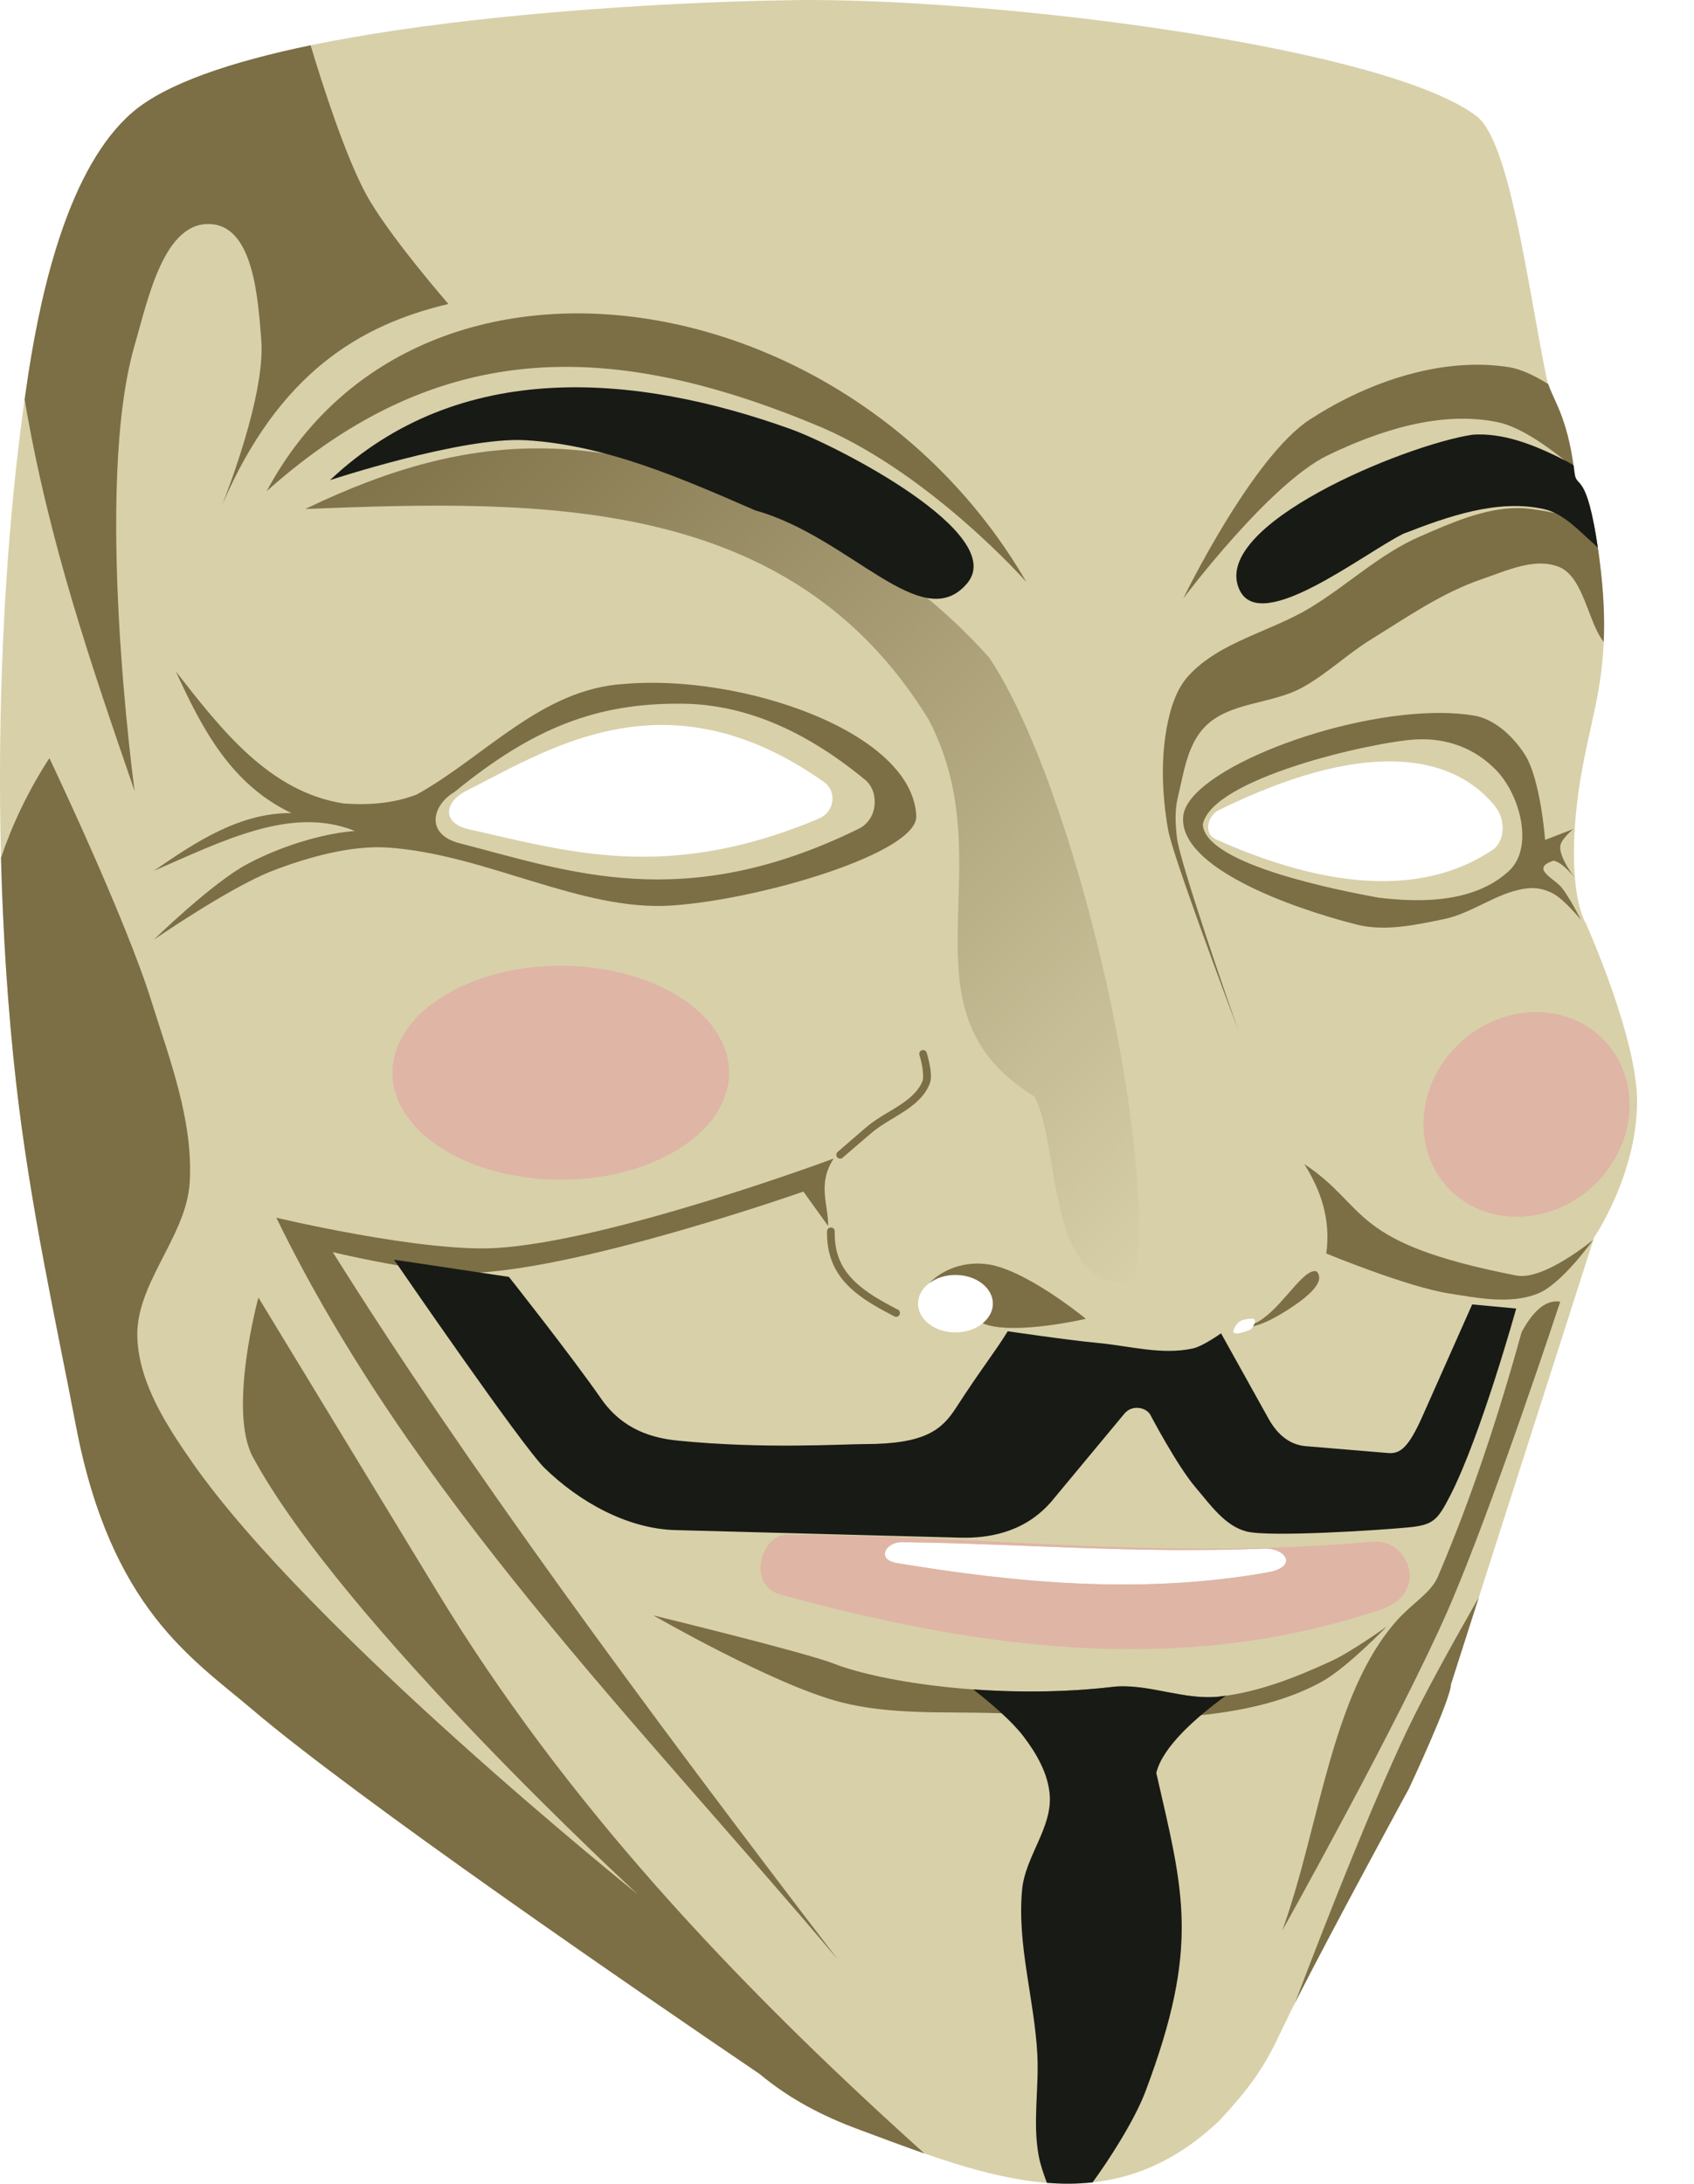
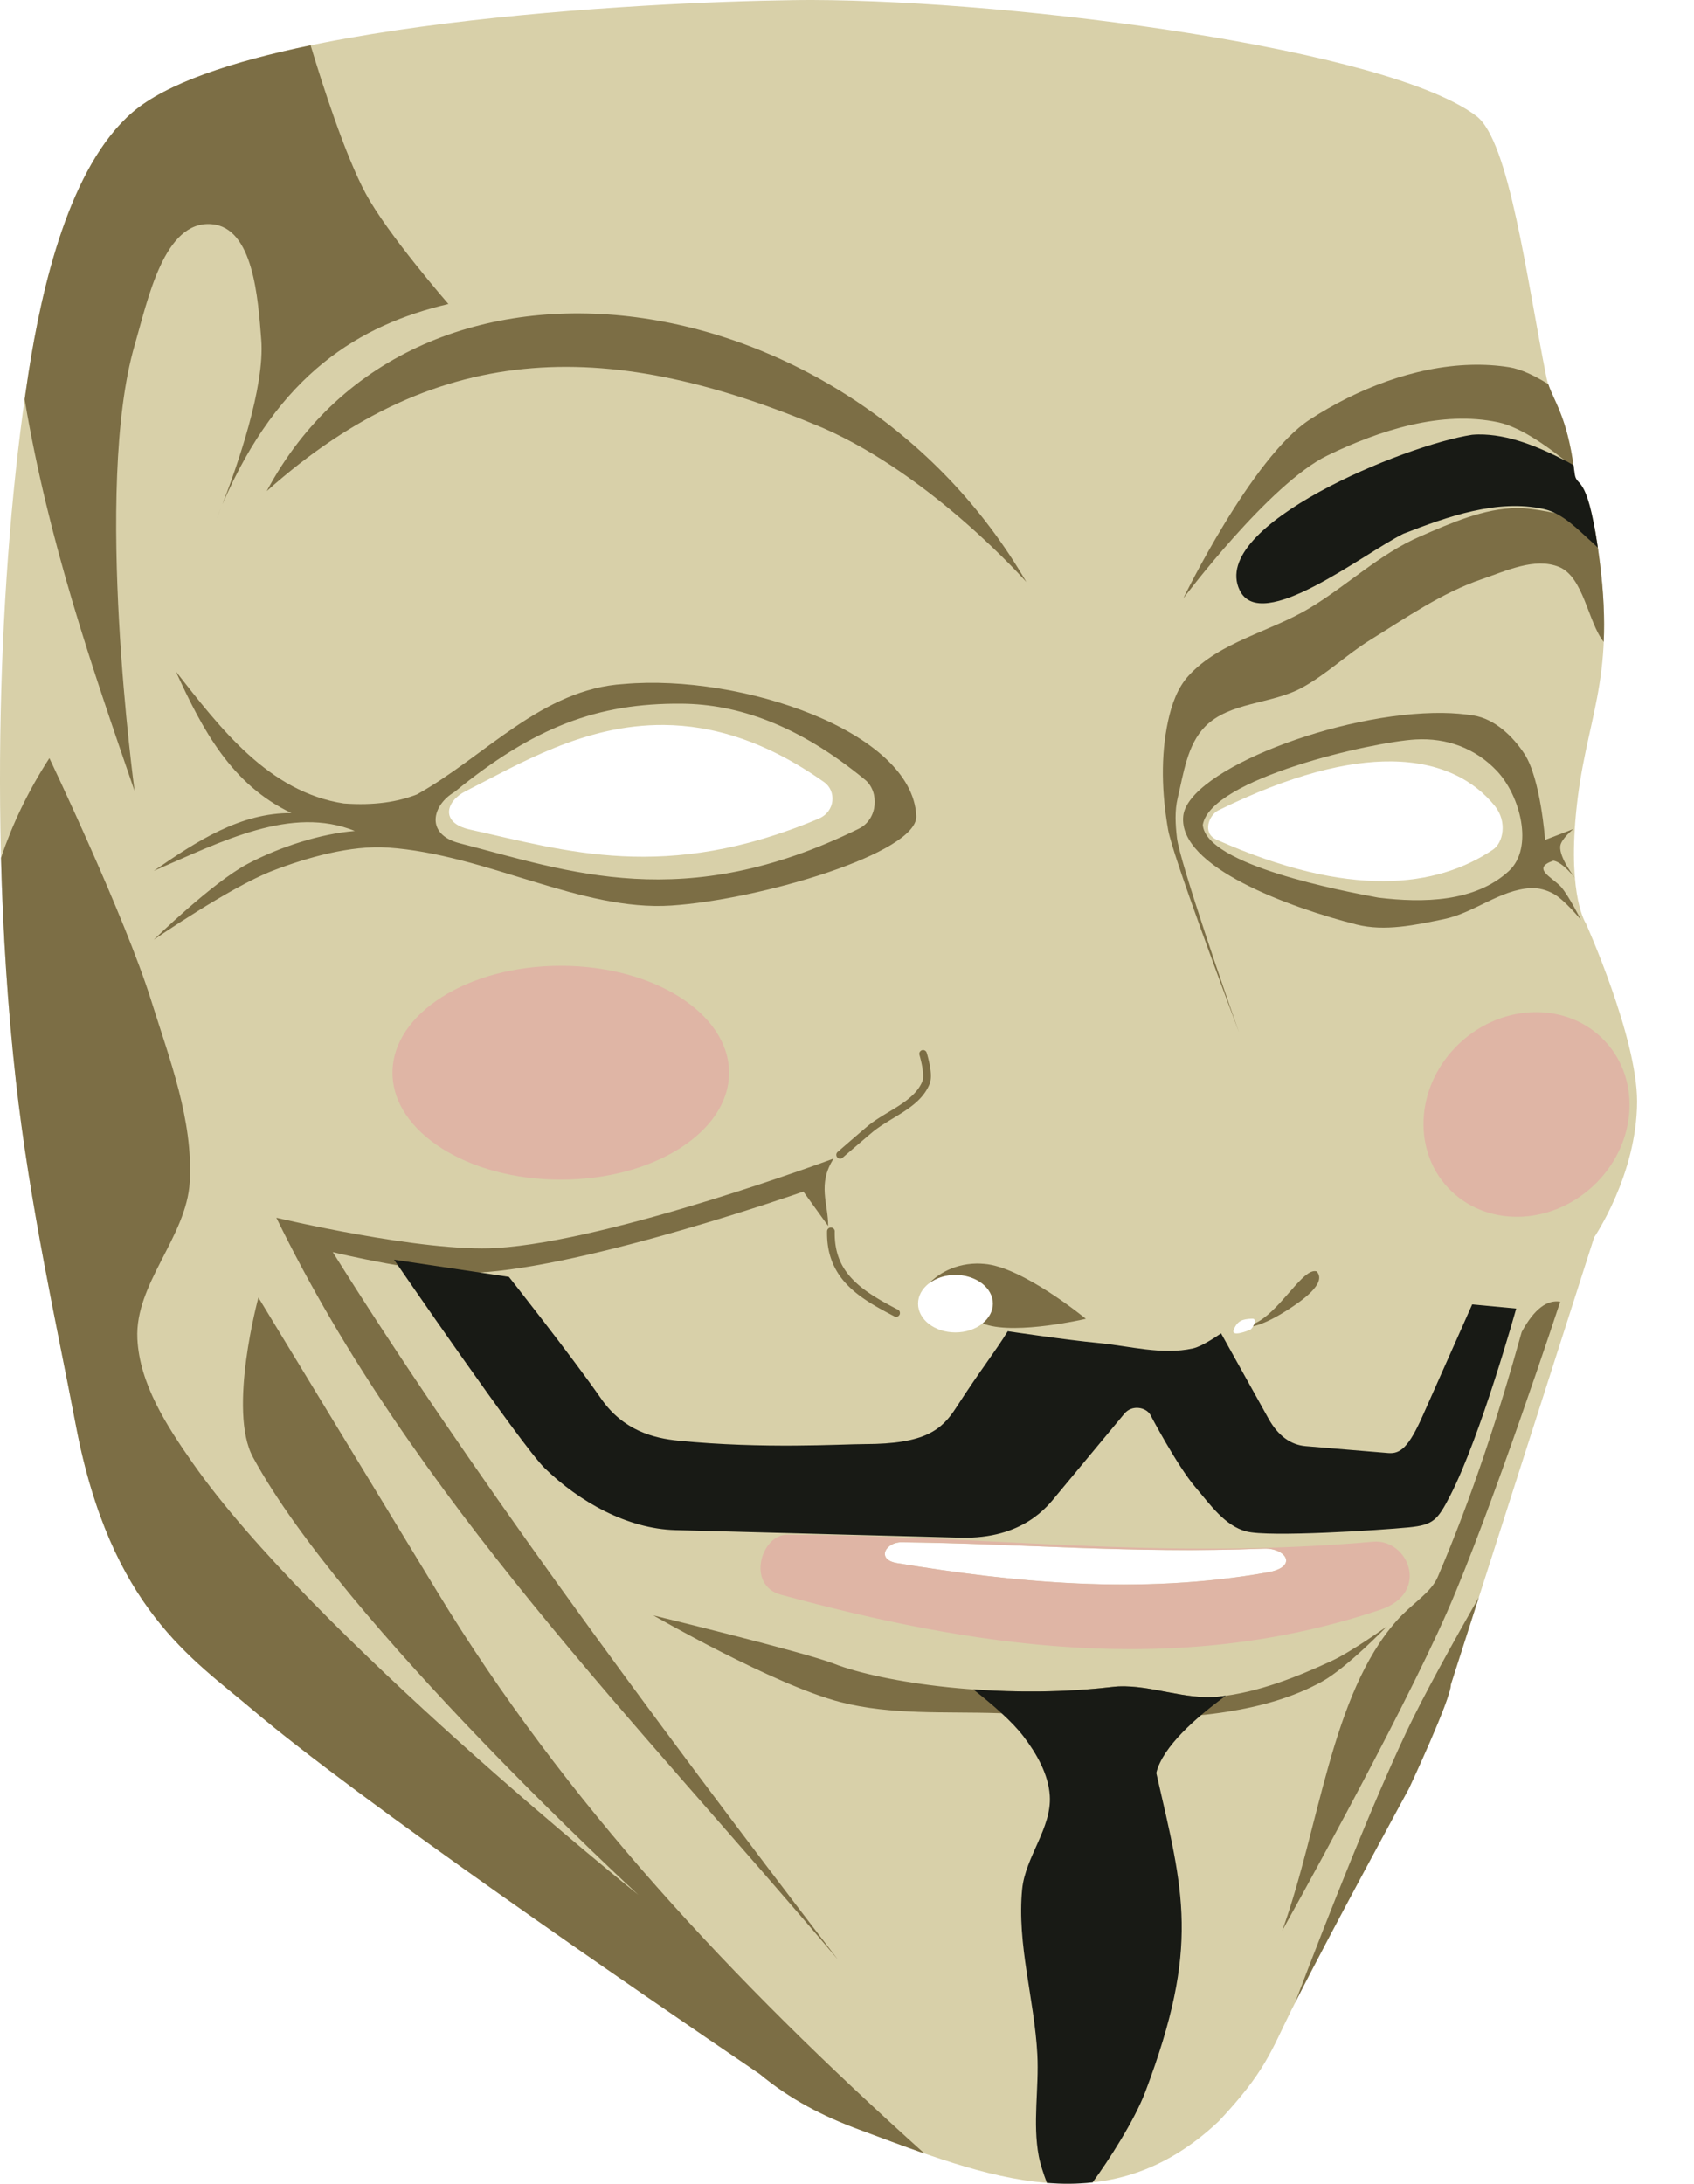
<svg xmlns="http://www.w3.org/2000/svg" xmlns:ns1="http://www.inkscape.org/namespaces/inkscape" xmlns:ns2="http://sodipodi.sourceforge.net/DTD/sodipodi-0.dtd" xmlns:xlink="http://www.w3.org/1999/xlink" width="331.523" height="427.346" id="svg2" version="1.1" ns1:version="0.47pre4 " ns2:docname="                            1">
  <defs id="defs4">
    <linearGradient ns1:collect="always" id="linearGradient3680">
      <stop style="stop-color:#7c6e45;stop-opacity:1" offset="0" id="stop3682" />
      <stop style="stop-color:#d8d0a9;stop-opacity:1" offset="1" id="stop3684" />
    </linearGradient>
    <ns1:perspective ns2:type="inkscape:persp3d" ns1:vp_x="0 : 526.18109 : 1" ns1:vp_y="0 : 1000 : 0" ns1:vp_z="744.09448 : 526.18109 : 1" ns1:persp3d-origin="372.04724 : 350.78739 : 1" id="perspective10" />
    <ns1:perspective ns2:type="inkscape:persp3d" ns1:vp_x="0 : 526.18109 : 1" ns1:vp_y="0 : 1000 : 0" ns1:vp_z="744.09448 : 526.18109 : 1" ns1:persp3d-origin="372.04724 : 350.78739 : 1" id="perspective10-4" />
    <ns1:perspective id="perspective2390" ns1:persp3d-origin="372.04724 : 350.78739 : 1" ns1:vp_z="744.09448 : 526.18109 : 1" ns1:vp_y="0 : 1000 : 0" ns1:vp_x="0 : 526.18109 : 1" ns2:type="inkscape:persp3d" />
    <ns1:perspective ns2:type="inkscape:persp3d" ns1:vp_x="0 : 267.5 : 1" ns1:vp_y="0 : 1000 : 0" ns1:vp_z="586.25 : 267.5 : 1" ns1:persp3d-origin="293.125 : 178.33333 : 1" id="perspective2914" />
    <ns1:perspective id="perspective10-40" ns1:persp3d-origin="372.04724 : 350.78739 : 1" ns1:vp_z="744.09448 : 526.18109 : 1" ns1:vp_y="0 : 1000 : 0" ns1:vp_x="0 : 526.18109 : 1" ns2:type="inkscape:persp3d" />
    <linearGradient ns1:collect="always" xlink:href="#linearGradient3680" id="linearGradient3686" x1="238.911" y1="408.478" x2="403.05" y2="572.82" gradientUnits="userSpaceOnUse" />
    <filter ns1:collect="always" id="filter3744" x="-0.103" width="1.205" y="-0.581" height="2.163" color-interpolation-filters="sRGB">
      <feGaussianBlur ns1:collect="always" stdDeviation="5.427" id="feGaussianBlur3746" />
    </filter>
    <filter ns1:collect="always" id="filter3748" x="-0.323" width="1.646" y="-0.325" height="1.651" color-interpolation-filters="sRGB">
      <feGaussianBlur ns1:collect="always" stdDeviation="5.427" id="feGaussianBlur3750" />
    </filter>
    <filter ns1:collect="always" id="filter3752" x="-0.214" width="1.428" y="-0.375" height="1.751" color-interpolation-filters="sRGB">
      <feGaussianBlur ns1:collect="always" stdDeviation="5.14" id="feGaussianBlur3754" />
    </filter>
    <filter ns1:collect="always" id="filter3759" x="-0.047" width="1.095" y="-0.269" height="1.538" color-interpolation-filters="sRGB">
      <feGaussianBlur ns1:collect="always" stdDeviation="2.512" id="feGaussianBlur3761" />
    </filter>
    <linearGradient ns1:collect="always" xlink:href="#linearGradient3680" id="linearGradient3790" gradientUnits="userSpaceOnUse" x1="238.911" y1="408.478" x2="403.05" y2="572.82" />
  </defs>
  <ns2:namedview id="base" pagecolor="#ffffff" bordercolor="#666666" borderopacity="1.0" ns1:pageopacity="0.0" ns1:pageshadow="2" ns1:zoom="0.65642159" ns1:cx="152.93129" ns1:cy="108.07872" ns1:document-units="px" ns1:current-layer="layer1" showgrid="false" ns1:window-width="1280" ns1:window-height="904" ns1:window-x="-4" ns1:window-y="-4" ns1:window-maximized="1" />
  <g ns1:label="Layer 1" ns1:groupmode="layer" id="layer1" transform="translate(-179.671,-65.3)">
    <g id="g3763" transform="translate(0,-255.933)">
      <path id="path2396" d="m 338.524,321.233 c -1.313,-0.004 -2.568,0.015 -3.812,0.031 -29.106,0.374 -108.874,4.524 -129.125,21.969 -12.314,10.608 -17.715,34.11 -20.344,51.062 -6.054,39.039 -7.622,92.232 -2.469,138.375 2.739,24.526 7.978,47.713 11.75,67.531 6.809,35.773 22.835,45.633 34.469,55.531 20.455,17.403 74.855,54.754 99.344,71.375 6.004,4.984 12.363,8.255 19.531,10.906 25.177,9.334 48.513,18.89 70.312,-1.656 9.094,-9.655 10.281,-13.81 14.125,-21.562 7.107,-14.175 23.094,-43.531 23.094,-43.531 -10e-6,-10e-6 8.219,-17.518 8.219,-20.375 l 28.031,-87.5 c 0,-10e-6 8.387,-12.285 8.406,-26.594 0.018,-12.534 -10,-34.812 -10,-34.812 0,0 -3.51,-5.127 -1.969,-21.438 1.773,-18.761 7.719,-25.475 4.656,-49.469 -2.328,-18.239 -4.523,-14.008 -4.906,-17.188 -1.463,-12.155 -4.69,-14.653 -5.5,-18.688 -3.909,-19.477 -7.263,-46.333 -13.719,-51.25 -17.208,-13.106 -89.399,-22.602 -130.094,-22.719 z m -28.906,141.875 c 9.397,0.08 19.833,3.041 31.344,11.188 2.407,1.704 2.242,5.747 -1.094,7.156 -29.93,12.639 -49.624,6.225 -68.219,2.125 -5.916,-1.304 -4.724,-5.556 -0.875,-7.5 10.36,-5.234 23.182,-13.102 38.844,-12.969 z m 142.375,7.125 c 9.737,0.1 16.237,3.775 20.219,8.719 2.498,3.102 1.646,7.202 -0.375,8.562 -11.04,7.435 -28.041,9.638 -54.094,-1.969 -2.893,-1.289 -1.43,-4.844 0.344,-5.719 14.191,-6.999 25.315,-9.682 33.906,-9.594 z m -85.344,100.5 c 4.041,0 7.344,2.52 7.344,5.625 0,3.105 -3.302,5.625 -7.344,5.625 -4.041,0 -7.312,-2.52 -7.312,-5.625 -10e-6,-3.105 3.271,-5.625 7.312,-5.625 z m 58.062,8.562 c 1.215,-0.042 0.15,1.894 -0.375,2.156 -0.422,0.211 -3.836,1.534 -3.219,0 0.715,-1.776 1.723,-2.091 3.594,-2.156 z m -68.594,43.75 c 23.578,0.266 44.801,2.256 70.906,1.25 4.251,-0.164 6.848,3.57 0.719,4.656 -25.191,4.466 -49.88,1.919 -72.5,-1.812 -4.202,-0.693 -2.246,-4.129 0.875,-4.094 z" style="fill:#d8d0a9;fill-opacity:1;stroke:none" />
      <path transform="matrix(1.143,0,0,1.274,-160.915,-83.219)" d="m 422.807,482.246 c 0,9.073 -12.901,16.428 -28.815,16.428 -15.914,0 -28.815,-7.355 -28.815,-16.428 0,-9.073 12.901,-16.428 28.815,-16.428 15.914,0 28.815,7.355 28.815,16.428 z" ns2:ry="16.427519" ns2:rx="28.815485" ns2:cy="482.24646" ns2:cx="393.99115" id="path2980" style="fill:#dfb5a5;fill-opacity:1;fill-rule:evenodd;stroke:none;filter:url(#filter3752)" ns2:type="arc" />
      <path ns1:transform-center-x="-14.542394" transform="matrix(0.733,-0.681,0.681,0.733,-289.518,586.83)" d="m 615.628,487.633 c 0,10.56 -9.405,19.121 -21.006,19.121 -11.601,0 -21.006,-8.561 -21.006,-19.121 0,-10.56 9.405,-19.121 21.006,-19.121 11.601,0 21.006,8.561 21.006,19.121 z" ns2:ry="19.120556" ns2:rx="21.00568" ns2:cy="487.63254" ns2:cx="594.62231" id="path2982" style="fill:#dfb5a5;fill-opacity:1;fill-rule:evenodd;stroke:none;filter:url(#filter3748)" ns2:type="arc" />
      <path ns2:nodetypes="cscccsccc" id="path2984" d="m 342.823,547.957 c 0,0 -43.268,16.11 -65.979,17.505 -14.471,0.889 -43.089,-5.925 -43.089,-5.925 26.634,54.695 70.496,98.51 109.876,145.155 -38.375,-50.062 -73.32,-97.647 -98.834,-138.422 0,0 18.587,4.51 28.008,4.04 21.984,-1.097 64.094,-15.889 64.094,-15.889 l 4.847,6.733 c 0.025,-4.332 -2.153,-8.223 1.077,-13.196 z" style="fill:#7c6e45;fill-opacity:1;stroke:none" />
      <path id="path2986" d="m 360.312,526.719 a 0.75,0.75 0 0 0 -0.688,1 c 0,0 0.285,0.951 0.5,2.094 0.215,1.143 0.29,2.48 0.062,3.031 -0.823,1.992 -2.532,3.428 -4.562,4.75 -2.03,1.322 -4.361,2.506 -6.281,4.125 -1.908,1.608 -5.656,4.875 -5.656,4.875 a 0.75,0.75 0 1 0 0.969,1.125 c 0,0 3.767,-3.251 5.656,-4.844 1.735,-1.463 4.005,-2.651 6.125,-4.031 2.12,-1.381 4.122,-2.979 5.125,-5.406 0.495,-1.199 0.266,-2.659 0.031,-3.906 -0.235,-1.247 -0.562,-2.281 -0.562,-2.281 a 0.75,0.75 0 0 0 -0.719,-0.531 z" style="font-size:medium;font-style:normal;font-variant:normal;font-weight:normal;font-stretch:normal;text-indent:0;text-align:start;text-decoration:none;line-height:normal;letter-spacing:normal;word-spacing:normal;text-transform:none;direction:ltr;block-progression:tb;writing-mode:lr-tb;text-anchor:start;color:#000000;fill:#7c6e45;fill-opacity:1;stroke:none;stroke-width:1.5;marker:none;visibility:visible;display:inline;overflow:visible;enable-background:accumulate;font-family:Bitstream Vera Sans;-inkscape-font-specification:Bitstream Vera Sans" />
      <path id="path2988" d="m 342.125,561.469 a 0.75,0.75 0 0 0 -0.594,0.75 c -0.082,4.494 1.425,7.791 3.844,10.344 2.419,2.552 5.7,4.389 9.219,6.219 a 0.75,0.75 0 1 0 0.688,-1.312 c -3.49,-1.815 -6.615,-3.619 -8.812,-5.938 -2.197,-2.319 -3.513,-5.126 -3.438,-9.281 a 0.75,0.75 0 0 0 -0.906,-0.781 z" style="font-size:medium;font-style:normal;font-variant:normal;font-weight:normal;font-stretch:normal;text-indent:0;text-align:start;text-decoration:none;line-height:normal;letter-spacing:normal;word-spacing:normal;text-transform:none;direction:ltr;block-progression:tb;writing-mode:lr-tb;text-anchor:start;color:#000000;fill:#7c6e45;fill-opacity:1;stroke:none;stroke-width:1.5;marker:none;visibility:visible;display:inline;overflow:visible;enable-background:accumulate;font-family:Bitstream Vera Sans;-inkscape-font-specification:Bitstream Vera Sans" />
      <path id="path2990" d="m 370.866,568.504 c -5.227,0.075 -8.293,2.762 -9.375,3.875 1.323,-1.018 3.136,-1.656 5.156,-1.656 4.041,0 7.344,2.52 7.344,5.625 0,1.484 -0.772,2.838 -2,3.844 0.18,0.07 0.358,0.162 0.531,0.219 6.232,2.057 19.656,-1.094 19.656,-1.094 0,0 -12.405,-10.219 -19.938,-10.75 -0.469,-0.033 -0.935,-0.069 -1.375,-0.062 z" style="fill:#7c6e45;fill-opacity:1;stroke:none" />
      <path ns2:nodetypes="cccc" id="path2992" d="M 380.526,435.118 C 345.884,375.39 261.099,362.643 231.87,417.344 c 34.169,-30.501 68.156,-29.527 108.799,-12.388 21.509,9.38 39.857,30.162 39.857,30.162 z" style="fill:#7c6e45;fill-opacity:1;stroke:none" />
      <path ns2:nodetypes="ccccscsssscccccssscs" id="path2994" d="m 214.085,452.629 c 5.221,11.418 10.878,22.132 22.625,27.719 -9.956,-0.069 -18.465,5.437 -26.938,11.312 13.412,-5.812 26.933,-12.834 39.344,-7.812 -6.508,0.52 -14.565,3.026 -21.031,6.469 -6.93,3.69 -18.312,14.812 -18.312,14.812 0,0 14.86,-10.245 23.188,-13.469 6.765,-2.618 15.393,-5.058 22.625,-4.562 19.267,1.32 37.791,12.524 55.5,11.344 17.473,-1.165 48.243,-10.307 47.906,-17.531 -0.772,-16.541 -34.32,-27.836 -57.174,-25.827 -16.116,0.954 -27.19,14.185 -40.551,21.616 -3.769,1.46 -8.304,2.207 -14.307,1.774 -14.707,-2.238 -24.22,-14.795 -32.875,-25.844 z m 99.031,6.312 c 10.761,0.095 22.694,4.037 35.875,14.906 2.757,2.273 2.57,7.683 -1.25,9.562 -34.274,16.863 -56.832,8.314 -78.125,2.844 -6.775,-1.74 -5.407,-7.437 -1,-10.031 15.49,-12.661 27.927,-17.427 44.5,-17.281 z" style="fill:#7c6e45;fill-opacity:1;stroke:none" />
      <path id="path2996" d="m 333.688,621.562 c -5.049,-0.003 -8.02,9.895 -1.188,11.75 36.782,9.988 76.828,16.525 117.312,2.938 9.85,-3.306 5.459,-13.915 -1.406,-13.312 -42.155,3.701 -76.58,-1.349 -114.719,-1.375 z m 22.438,1.469 c 23.578,0.266 44.801,2.256 70.906,1.25 4.251,-0.164 6.848,3.57 0.719,4.656 -25.191,4.466 -49.88,1.919 -72.5,-1.812 -4.202,-0.693 -2.246,-4.129 0.875,-4.094 z" style="fill:#dfb5a5;fill-opacity:1;stroke:none;filter:url(#filter3759)" />
      <path ns2:nodetypes="csssssccccsccssccssccs" id="path3010" d="m 462.085,460.754 c -20.282,-0.262 -49.891,11.247 -50.844,20.156 -1.071,10.021 20.966,17.966 33.906,21.25 5.536,1.405 11.531,0.089 17.125,-1.062 5.882,-1.211 10.972,-5.747 16.969,-6.062 1.522,-0.08 3.099,0.365 4.438,1.094 2.175,1.185 5.375,5.094 5.375,5.094 0,0 -2.274,-4.552 -3.906,-6.469 -1.897,-1.958 -5.799,-3.604 -1.469,-5.094 1.852,0.292 4.312,3.5 4.312,3.5 0,0 -3.215,-4.028 -2.969,-6.344 0.149,-1.401 2.562,-3.344 2.562,-3.344 l -5.531,2.125 c 0,0 -0.873,-11.984 -4.031,-16.812 -2.28,-3.486 -5.855,-6.878 -9.969,-7.531 -1.856,-0.294 -3.871,-0.473 -5.969,-0.5 z m -5.375,5.188 c 6.123,-0.352 11.729,1.741 15.906,6.156 4.561,4.821 7.289,15.039 2.338,19.6 -6.62,6.101 -16.824,6.263 -25.546,5.199 -7.014,-1.301 -33.736,-6.357 -34.345,-14.25 1.577,-9.058 33.105,-16.215 41.646,-16.706 z" style="fill:#7c6e45;fill-opacity:1;stroke:none" />
-       <path ns2:nodetypes="ccccccc" id="path3013" d="m 239.411,420.845 c 34.203,-16.512 58.082,-14.824 91.972,-0.91 15.998,7.181 30.624,17.325 41.872,29.995 16.485,24.551 33.045,95.083 28.546,122.264 -17.538,2.25 -14.395,-26.112 -19.659,-36.356 C 354.428,518.944 376.656,491.081 361.405,462.049 334.504,418.147 286.058,418.959 239.411,420.845 z" style="fill:url(#linearGradient3790);fill-opacity:1;stroke:none" />
      <path id="path3015" d="m 467.491,392.629 c -11.035,0.309 -22.338,4.753 -31.5,10.719 -11.349,7.39 -24.75,35 -24.75,35 0,0 16.847,-22.482 28.25,-28 10.206,-4.938 22.317,-8.83 33.406,-6.469 4.57,0.973 10.343,5.177 14.781,8.906 -1.359,-9.989 -3.906,-13.058 -5,-16.375 -2.626,-1.641 -5.321,-2.942 -7.625,-3.312 -2.491,-0.4 -5.016,-0.54 -7.562,-0.469 z" style="fill:#7c6e45;fill-opacity:1;stroke:none" />
      <path ns2:nodetypes="cssssscssssssscscsc" id="path3017" d="m 476.585,420.66 c -6.507,0.035 -13.019,2.955 -19.031,5.562 -7.858,3.408 -14.226,9.58 -21.562,14 -7.745,4.666 -17.56,6.57 -23.688,13.219 -2.205,2.393 -3.342,5.695 -4.031,8.875 -1.501,6.931 -1.22,14.295 0,21.281 0.88,5.041 11.491,33.298 13.88,39.638 -2.089,-5.795 -11.612,-33.413 -12.144,-38.013 -0.301,-2.6 -0.47,-5.267 0.139,-7.812 1.165,-4.864 1.862,-10.44 5.375,-14 4.754,-4.817 12.922,-4.344 18.875,-7.562 4.82,-2.606 8.81,-6.523 13.469,-9.406 7.036,-4.354 13.98,-9.206 21.812,-11.875 4.819,-1.643 10.329,-4.283 15.062,-2.406 4.862,1.928 5.698,10.85 8.781,14.688 0.195,-4.433 0.019,-9.513 -0.781,-15.781 -0.381,-2.986 -0.758,-5.306 -1.125,-7.219 -3.999,-1.559 -8.375,-2.491 -12.25,-3 -0.928,-0.122 -1.852,-0.192 -2.781,-0.188 z" style="fill:#7c6e45;fill-opacity:1;stroke:none" />
-       <path ns2:nodetypes="csccssc" id="path3026" d="m 491.479,563.845 c 0,0 -9.657,8.061 -15.081,7.002 -33.108,-6.465 -28.693,-13.338 -41.473,-21.814 3.361,5.333 5.188,10.95 4.309,17.505 0,0 15.669,6.492 23.968,7.81 5.763,0.915 12.1,2.199 17.505,0 4.645,-1.89 10.772,-10.503 10.772,-10.503 z" style="fill:#7c6e45;fill-opacity:1;stroke:none" />
+       <path ns2:nodetypes="csccssc" id="path3026" d="m 491.479,563.845 z" style="fill:#7c6e45;fill-opacity:1;stroke:none" />
      <path id="path3028" d="m 189.335,469.598 c -4.209,6.499 -7.265,13.001 -9.469,19.5 -0.003,0.009 0.003,0.022 0,0.031 0.385,14.771 1.336,29.469 2.906,43.531 2.739,24.526 7.978,47.713 11.75,67.531 6.809,35.773 22.835,45.633 34.469,55.531 20.455,17.403 74.855,54.754 99.344,71.375 6.004,4.984 12.363,8.255 19.531,10.906 4.296,1.592 8.529,3.201 12.719,4.656 -37.624,-33.832 -70.396,-68.858 -95.312,-109.875 l -35.031,-57.625 c 0,0 -6.029,22.091 -1.062,31.25 17.665,32.578 75.406,85.625 75.406,85.625 0,0 -64.059,-51.357 -87.25,-84.562 -5.062,-7.248 -10.355,-15.419 -10.781,-24.25 -0.52,-10.775 9.642,-19.918 10.25,-30.688 0.682,-12.094 -3.942,-24.003 -7.562,-35.562 -5.122,-16.355 -19.906,-47.375 -19.906,-47.375 z" style="fill:#7c6e45;fill-opacity:1;stroke:none" />
      <path id="path3033" d="m 240.46,330.098 c -15.389,3.189 -28.288,7.451 -34.875,13.125 -12.314,10.608 -17.715,34.11 -20.344,51.062 -0.257,1.657 -0.509,3.387 -0.75,5.094 4.723,28.012 13.159,52.325 21.531,76.688 0,0 -8.132,-59.356 0,-87.281 2.618,-8.99 5.73,-24.444 15.062,-23.688 8.177,0.663 9.078,14.446 9.719,22.625 0.727,9.279 -4.791,24.938 -7.594,32.188 11.04,-25.6 26.851,-35.101 44.219,-39.188 0,0 -11.898,-13.66 -16.156,-21.562 -4.081,-7.573 -8.522,-21.444 -10.812,-29.062 z m -17.5,90.438 c -0.306,0.722 -0.576,1.471 -0.875,2.219 0.214,-0.525 0.538,-1.359 0.875,-2.219 z" style="fill:#7c6e45;fill-opacity:1;stroke:none" />
      <path ns2:nodetypes="csccssc" id="path3038" d="m 430.616,699.036 c 0,0 22.897,-41.007 32.316,-62.478 8.636,-19.686 22.083,-60.593 22.083,-60.593 -2.514,-0.402 -5.027,1.303 -7.54,5.925 -4.526,16.295 -9.753,32.357 -16.428,47.936 -1.359,3.173 -4.948,5.078 -8.079,8.618 -12.807,14.477 -15.05,40.396 -22.352,60.593 z" style="fill:#7c6e45;fill-opacity:1;stroke:none" />
      <path id="path3040" d="m 469.085,633.817 c -5.045,8.829 -10.793,19.183 -14.219,26.438 -6.526,13.82 -14.854,34.773 -21.75,52.906 7.421,-14.641 22.281,-41.906 22.281,-41.906 -1e-5,-1e-5 8.219,-17.518 8.219,-20.375 l 5.469,-17.062 z" style="fill:#7c6e45;fill-opacity:1;stroke:none" />
      <path id="path3045" d="m 436.71,570.004 c -2.746,0.494 -6.869,8.137 -11.531,10.25 -0.064,0.182 -0.178,0.361 -0.281,0.531 1.43,-0.316 3.562,-1.154 6.781,-3.219 2.644,-1.697 7.802,-5.236 5.656,-7.531 -0.199,-0.057 -0.408,-0.07 -0.625,-0.031 z" style="fill:#7c6e45;fill-opacity:1;stroke:none" />
      <path ns2:nodetypes="ccsssscsscssssccssssssssssc" id="path3048" d="m 256.781,567.75 22.487,3.366 c 0,0 12.105,15.293 18.043,23.833 4.357,6.266 10.356,7.744 15.081,8.214 16.791,1.67 31.94,0.677 36.491,0.673 11.89,-0.01 15.111,-2.806 17.909,-7.137 4.895,-7.579 7.531,-10.772 10.099,-14.946 0,0 11.736,1.736 17.639,2.289 6.177,0.579 12.523,2.415 18.582,1.077 2.039,-0.45 5.521,-2.962 5.521,-2.962 l 9.291,16.697 c 1.847,3.32 4.318,5.14 7.271,5.386 l 16.158,1.347 c 2.377,0.198 4.001,-1.124 6.733,-7.271 l 9.695,-21.814 8.618,0.808 c 0,0 -6.944,25.002 -12.927,36.625 -2.463,4.784 -3.287,5.722 -8.079,6.194 -5.657,0.557 -27.323,1.956 -31.778,0.808 -4.252,-1.096 -7.111,-5.28 -9.964,-8.618 -3.642,-4.26 -8.887,-14.273 -8.887,-14.273 -0.89,-1.43 -3.555,-1.96 -5.051,-0.159 l -13.329,16.048 c -1.58,1.902 -6.404,8.543 -18.784,8.214 l -55.746,-1.481 c -9.433,-0.251 -18.819,-5.539 -25.584,-12.119 -4.503,-4.38 -29.489,-40.799 -29.489,-40.799 z" style="fill:#181a15;fill-opacity:1;stroke:none" />
      <path ns2:nodetypes="csssscssssc" id="path3050" d="m 307.545,637.365 c 0,0 29.604,7.207 35.279,9.426 9.441,3.69 32.239,7.137 54.399,4.578 6.984,-0.806 14.017,2.648 21.006,1.885 7.676,-0.838 15.073,-3.763 22.083,-7.002 3.844,-1.776 10.772,-6.733 10.772,-6.733 0,0 -7.814,8.083 -12.657,10.772 -5.684,3.156 -12.161,4.906 -18.582,5.925 -14.806,2.349 -29.99,0.75 -44.974,0.269 -10.253,-0.329 -20.766,0.403 -30.701,-2.154 -13.03,-3.354 -36.625,-16.966 -36.625,-16.966 z" style="fill:#7c6e45;fill-opacity:1;stroke:none" />
      <path id="path3052" d="m 398.522,651.254 c -0.437,0.019 -0.876,0.075 -1.312,0.125 -9.256,1.069 -18.604,1.075 -27.062,0.469 3.794,2.981 7.637,6.315 9.844,9.219 2.553,3.36 4.851,7.351 5.125,11.562 0.413,6.349 -4.788,11.98 -5.406,18.312 -1.051,10.766 2.402,21.541 2.969,32.344 0.348,6.634 -0.956,13.379 0.281,19.906 0.277,1.46 0.888,3.367 1.594,5.219 3.011,0.24 5.982,0.229 8.938,-0.094 3.11,-4.228 8.208,-12.117 10.344,-17.781 10.75,-28.511 7.463,-38.98 2.125,-62.344 1.223,-5.139 7.887,-10.943 13.625,-15.125 -0.451,0.064 -0.891,0.138 -1.344,0.188 -6.552,0.715 -13.166,-2.288 -19.719,-2 z" style="fill:#181a15;fill-opacity:1;stroke:none" />
-       <path ns2:nodetypes="csscsc" id="path3832" d="m 244.258,415.19 c 25.325,-23.892 59.861,-20.876 90.217,-9.964 8.859,3.185 42.628,20.466 34.471,30.162 -8.795,10.453 -22.844,-9.085 -41.473,-14.273 -14.371,-6.259 -29.325,-12.837 -44.974,-13.734 -12.393,-0.711 -38.241,7.81 -38.241,7.81 z" style="fill:#181a15;fill-opacity:1;stroke:none" />
      <path id="path3834" d="m 468.96,406.254 c -0.395,0.005 -0.792,0.033 -1.188,0.062 -13.13,1.985 -51.572,17.754 -45.5,30.406 4.18,8.71 24.076,-7.065 32.031,-11.031 8.663,-3.376 18.387,-6.838 27.469,-4.844 3.843,0.844 6.769,4.115 9.719,6.719 0.274,0.242 0.58,0.564 0.875,0.844 -2.188,-15.117 -4.169,-11.519 -4.531,-14.531 -0.068,-0.562 -0.144,-1.072 -0.219,-1.594 -0.524,-0.316 -1.044,-0.625 -1.531,-0.875 -5.288,-2.71 -11.199,-5.237 -17.125,-5.156 z" style="fill:#181a15;fill-opacity:1;stroke:none" />
    </g>
  </g>
</svg>